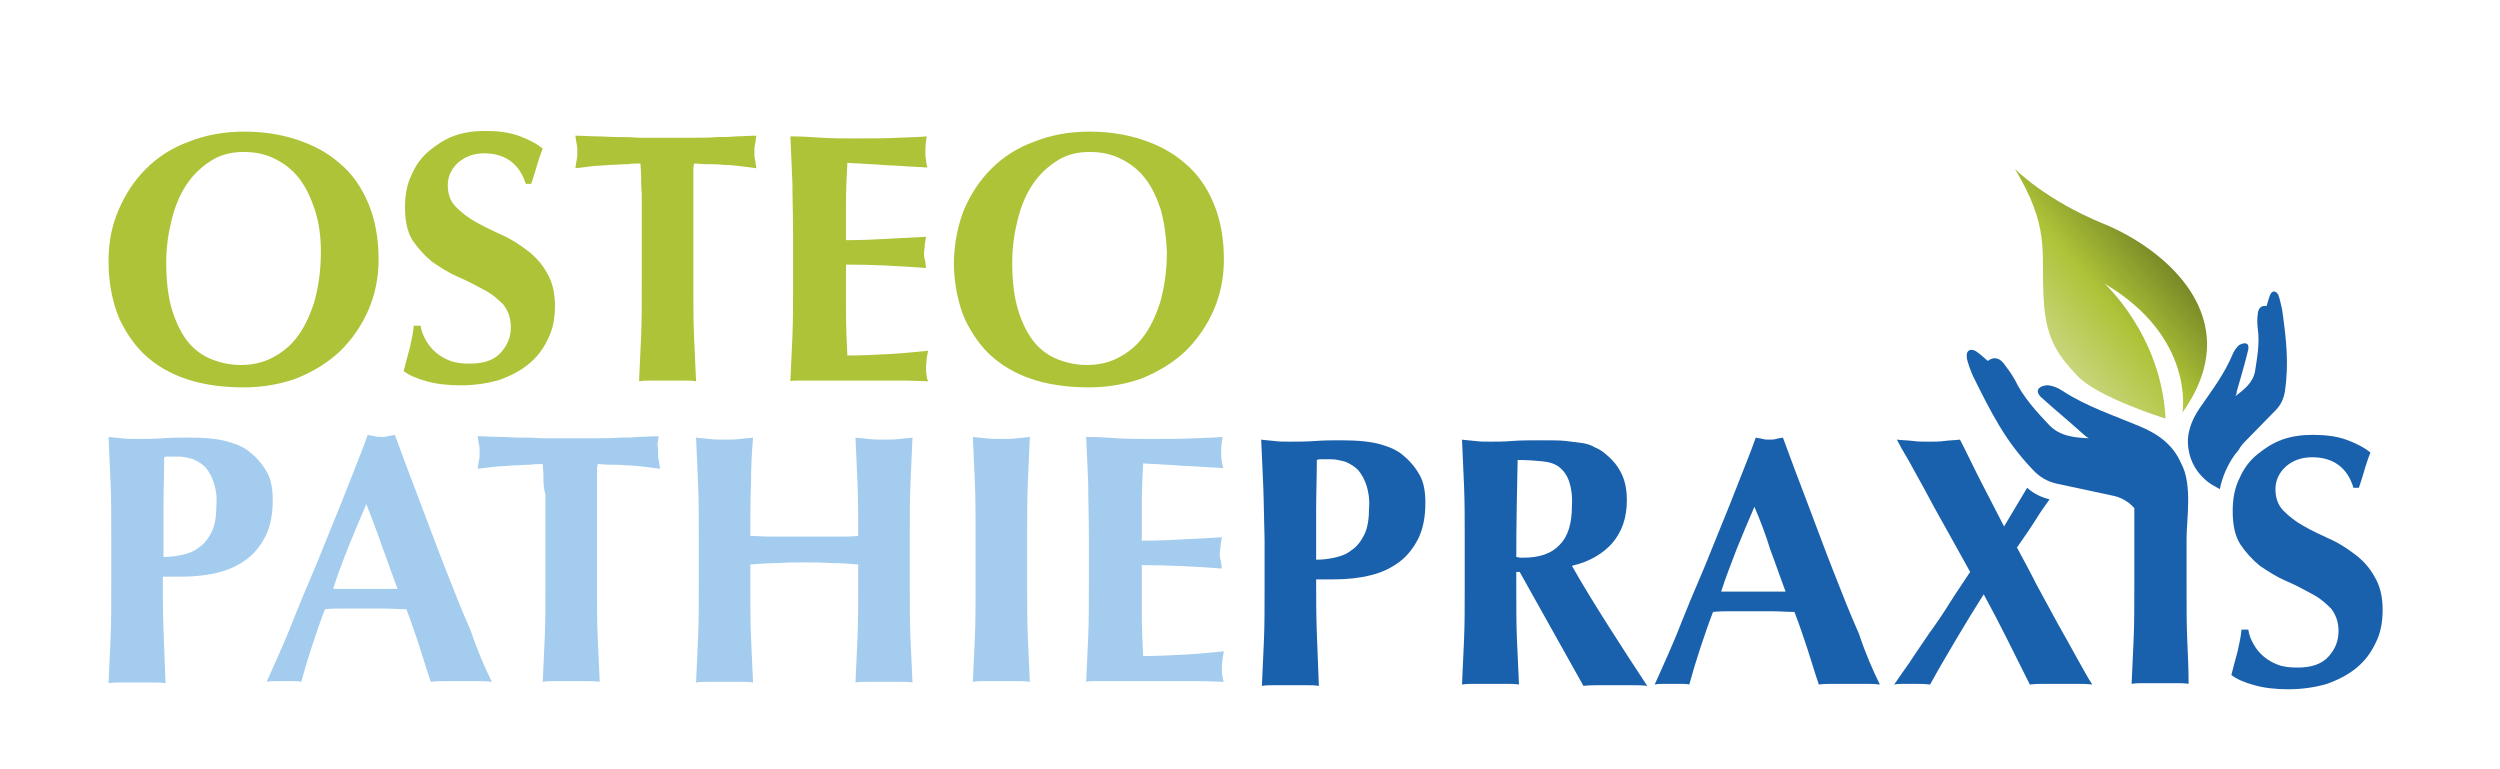
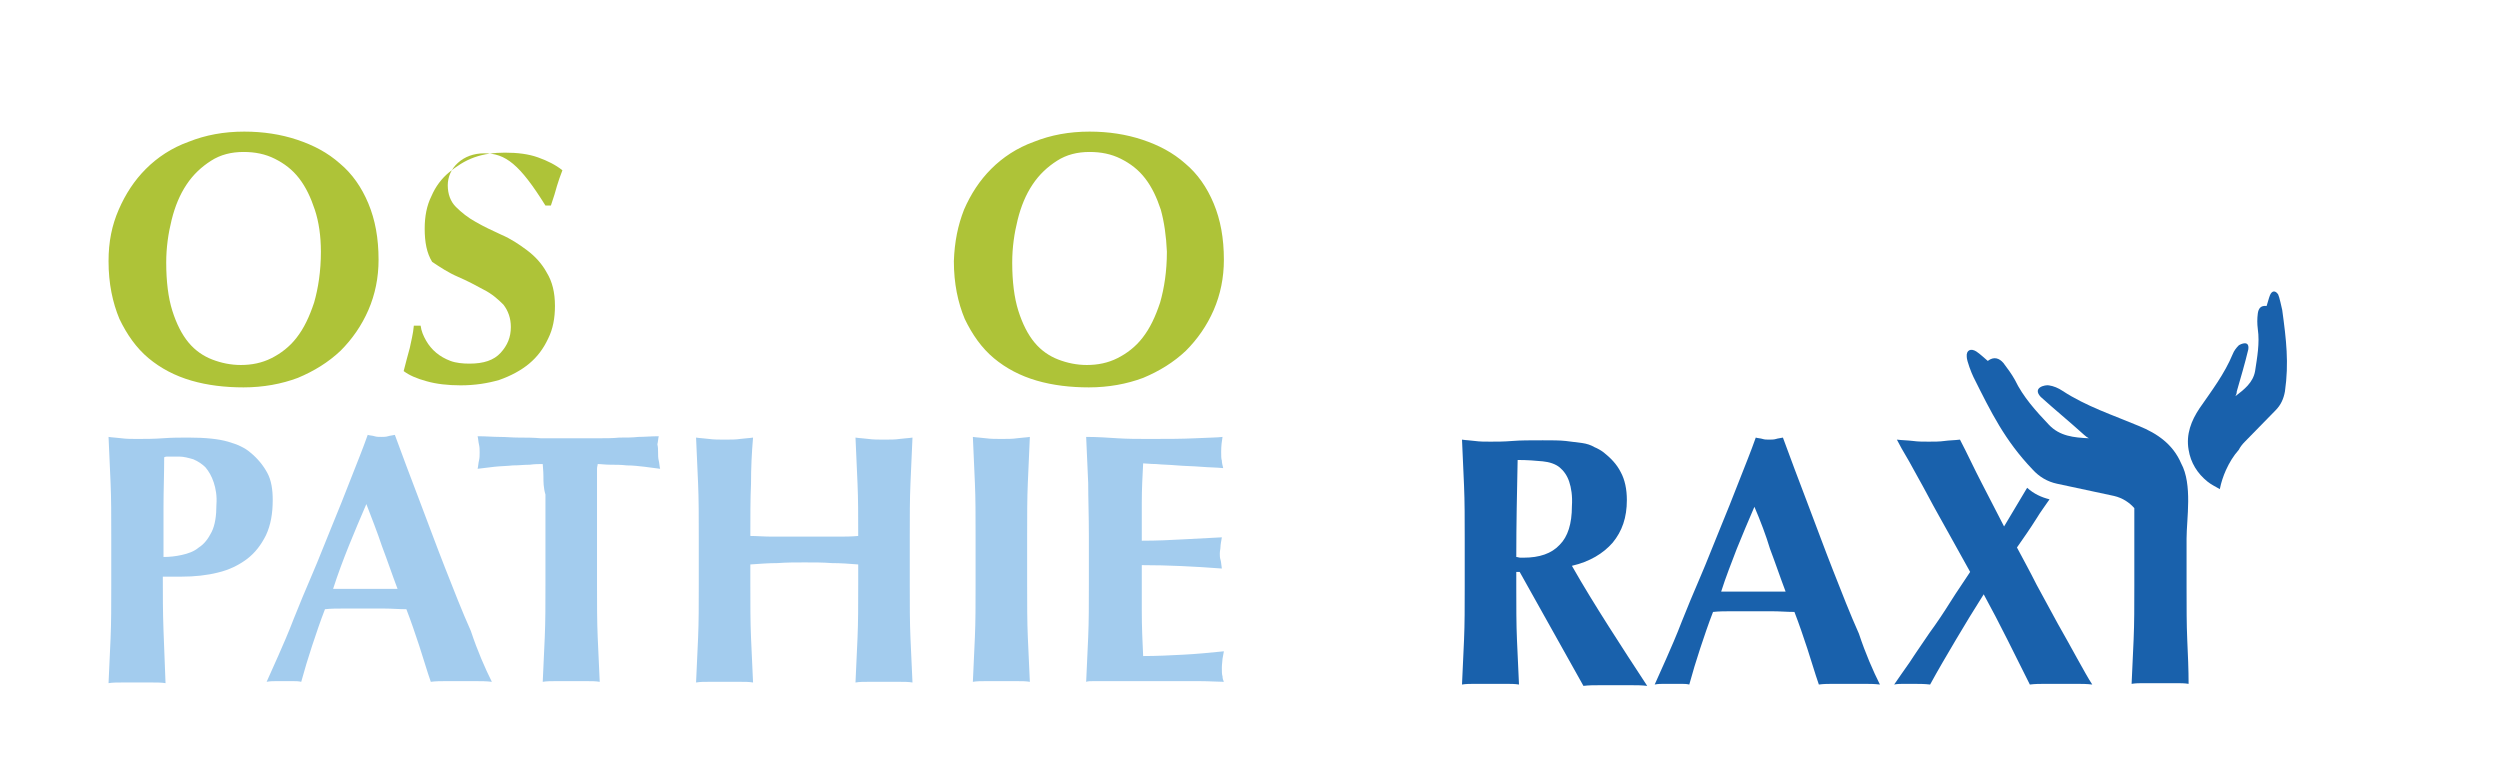
<svg xmlns="http://www.w3.org/2000/svg" version="1.1" id="Ebene_1" x="0px" y="0px" viewBox="0 0 368.5 113.4" style="enable-background:new 0 0 368.5 113.4;" xml:space="preserve">
  <style type="text/css">
	.st0{fill:none;}
	.st1{fill:#AEC338;}
	.st2{fill:#A3CCEE;}
	.st3{fill:#1961AC;}
	.st4{fill:url(#SVGID_1_);}
</style>
  <rect x="2.2" y="5.2" class="st0" width="362.8" height="110.6" />
  <g>
    <path class="st1" d="M17.5,30.9c1-2.3,2.3-4.3,4-6c1.7-1.7,3.8-3.1,6.3-4c2.5-1,5.2-1.5,8.2-1.5c2.8,0,5.4,0.4,7.8,1.2   c2.4,0.8,4.5,1.9,6.3,3.5c1.8,1.5,3.2,3.5,4.2,5.9c1,2.4,1.5,5.1,1.5,8.3c0,2.6-0.5,5.1-1.5,7.4c-1,2.3-2.4,4.3-4.1,6   c-1.8,1.7-3.9,3-6.3,4c-2.4,0.9-5.1,1.4-8,1.4c-2.7,0-5.3-0.3-7.7-1c-2.4-0.7-4.5-1.8-6.3-3.3c-1.8-1.5-3.2-3.5-4.3-5.8   c-1-2.4-1.6-5.2-1.6-8.5C16,35.6,16.5,33.2,17.5,30.9z M46.4,30.9c-0.6-1.8-1.3-3.3-2.3-4.6c-1-1.3-2.2-2.2-3.6-2.9   c-1.4-0.7-2.9-1-4.6-1c-1.8,0-3.4,0.4-4.8,1.3c-1.4,0.9-2.6,2-3.6,3.5c-1,1.5-1.7,3.2-2.2,5.2c-0.5,2-0.8,4.1-0.8,6.3   c0,2.8,0.3,5.2,0.9,7.1c0.6,1.9,1.4,3.5,2.4,4.7c1,1.2,2.2,2,3.5,2.5c1.3,0.5,2.7,0.8,4.2,0.8c1.6,0,3.1-0.3,4.5-1   c1.4-0.7,2.7-1.7,3.7-3c1.1-1.4,1.9-3.1,2.6-5.2c0.6-2.1,1-4.6,1-7.5C47.3,34.8,47,32.7,46.4,30.9z" />
-     <path class="st1" d="M71.4,22.6c-1.6,0-2.9,0.5-3.9,1.4c-1,0.9-1.5,2.1-1.5,3.3c0,1.3,0.4,2.4,1.2,3.2c0.8,0.8,1.8,1.6,2.9,2.2   c1.2,0.7,2.5,1.3,3.8,1.9c1.4,0.6,2.6,1.4,3.8,2.3c1.2,0.9,2.2,2,2.9,3.3c0.8,1.3,1.2,2.9,1.2,4.9c0,1.8-0.3,3.4-1,4.8   c-0.7,1.5-1.6,2.7-2.8,3.7c-1.2,1-2.7,1.8-4.4,2.4c-1.7,0.5-3.6,0.8-5.7,0.8c-1.9,0-3.6-0.2-5-0.6c-1.5-0.4-2.6-0.9-3.4-1.5   c0.3-1.2,0.6-2.3,0.9-3.4c0.2-1,0.5-2.1,0.6-3.3h1c0.1,0.8,0.4,1.5,0.8,2.2c0.4,0.7,0.9,1.3,1.5,1.8c0.6,0.5,1.3,0.9,2.1,1.2   c0.8,0.3,1.8,0.4,2.8,0.4c2.1,0,3.6-0.5,4.6-1.6c1-1.1,1.5-2.3,1.5-3.8c0-1.3-0.4-2.4-1.1-3.3c-0.8-0.8-1.7-1.6-2.9-2.2   c-1.1-0.6-2.4-1.3-3.8-1.9c-1.4-0.6-2.6-1.4-3.8-2.2c-1.1-0.9-2.1-2-2.9-3.2c-0.8-1.3-1.1-2.9-1.1-4.9c0-1.8,0.3-3.4,1-4.8   c0.6-1.4,1.5-2.6,2.6-3.5c1.1-0.9,2.3-1.7,3.7-2.2c1.4-0.5,2.9-0.7,4.5-0.7c1.9,0,3.5,0.2,4.9,0.7c1.4,0.5,2.6,1.1,3.6,1.9   c-0.3,0.8-0.6,1.6-0.8,2.3c-0.2,0.8-0.5,1.7-0.9,2.9h-0.8C76.6,24.2,74.5,22.6,71.4,22.6z" />
-     <path class="st1" d="M94.5,25.9c0-0.8-0.1-1.5-0.1-1.8c-0.5,0-1.2,0-1.9,0.1c-0.8,0-1.6,0.1-2.5,0.1c-0.9,0.1-1.8,0.1-2.7,0.2   c-0.9,0.1-1.7,0.2-2.5,0.3c0.1-0.4,0.1-0.8,0.2-1.2c0.1-0.4,0.1-0.8,0.1-1.2c0-0.4,0-0.8-0.1-1.2c-0.1-0.4-0.1-0.8-0.2-1.2   c1.2,0,2.3,0.1,3.2,0.1c1,0,1.9,0.1,2.9,0.1c1,0,2.1,0,3.2,0.1c1.2,0,2.6,0,4.2,0c1.6,0,3,0,4.2,0c1.2,0,2.2,0,3.2-0.1   c1,0,1.9,0,2.8-0.1c0.9,0,1.9-0.1,3-0.1c-0.1,0.4-0.1,0.8-0.2,1.2c-0.1,0.4-0.1,0.8-0.1,1.2c0,0.4,0,0.8,0.1,1.2   c0.1,0.4,0.1,0.8,0.2,1.2c-0.7-0.1-1.5-0.2-2.3-0.3c-0.9-0.1-1.7-0.2-2.6-0.2c-0.9-0.1-1.7-0.1-2.4-0.1c-0.8,0-1.4-0.1-1.9-0.1   c0,0.2-0.1,0.4-0.1,0.7c0,0.3,0,0.7,0,1.1v2.8v13.1c0,2.9,0,5.5,0.1,7.8c0.1,2.3,0.2,4.5,0.3,6.6c-0.6-0.1-1.2-0.1-1.9-0.1   c-0.7,0-1.5,0-2.3,0c-0.9,0-1.7,0-2.3,0c-0.7,0-1.3,0-1.9,0.1c0.1-2.2,0.2-4.4,0.3-6.6c0.1-2.3,0.1-4.8,0.1-7.8V28.6   C94.5,27.6,94.5,26.7,94.5,25.9z" />
-     <path class="st1" d="M116.8,26.9c-0.1-2.3-0.2-4.5-0.3-6.8c1.6,0,3.1,0.1,4.6,0.2c1.5,0.1,3.1,0.1,4.6,0.1c2.6,0,4.9,0,6.9-0.1   c2-0.1,3.3-0.1,4-0.2c-0.1,0.6-0.2,1.3-0.2,2.2c0,0.6,0,1,0.1,1.3c0,0.3,0.1,0.7,0.2,1.1c-1-0.1-2.1-0.1-3.3-0.2   c-1.2-0.1-2.4-0.1-3.5-0.2c-1.1-0.1-2.1-0.1-3.1-0.2c-0.9,0-1.5-0.1-1.9-0.1c-0.1,1.9-0.2,3.8-0.2,5.7c0,1.9,0,3.8,0,5.7   c2.3,0,4.3-0.1,6.1-0.2c1.8-0.1,3.7-0.2,5.7-0.3c-0.1,0.6-0.2,1.1-0.2,1.4c0,0.3-0.1,0.6-0.1,1c0,0.3,0,0.6,0.1,0.9   c0.1,0.3,0.1,0.7,0.2,1.3c-4-0.3-7.9-0.5-11.8-0.5c0,1.1,0,2.2,0,3.4c0,1.1,0,2.2,0,3.4c0,2.3,0.1,4.5,0.2,6.6c2,0,4-0.1,5.9-0.2   c2-0.1,4-0.3,6-0.5c-0.1,0.4-0.1,0.7-0.2,1.1c0,0.3-0.1,0.8-0.1,1.3c0,0.6,0,1,0.1,1.3c0,0.3,0.1,0.6,0.2,0.8   c-0.9,0-2.1-0.1-3.5-0.1c-1.4,0-3.3,0-5.7,0c-2.1,0-3.8,0-5.2,0c-1.3,0-2.3,0-3.1,0c-0.8,0-1.4,0-1.8,0c-0.4,0-0.7,0-1,0.1   c0.1-2.2,0.2-4.4,0.3-6.6c0.1-2.3,0.1-4.8,0.1-7.8v-7.1C116.9,31.7,116.8,29.1,116.8,26.9z" />
+     <path class="st1" d="M71.4,22.6c-1.6,0-2.9,0.5-3.9,1.4c-1,0.9-1.5,2.1-1.5,3.3c0,1.3,0.4,2.4,1.2,3.2c0.8,0.8,1.8,1.6,2.9,2.2   c1.2,0.7,2.5,1.3,3.8,1.9c1.4,0.6,2.6,1.4,3.8,2.3c1.2,0.9,2.2,2,2.9,3.3c0.8,1.3,1.2,2.9,1.2,4.9c0,1.8-0.3,3.4-1,4.8   c-0.7,1.5-1.6,2.7-2.8,3.7c-1.2,1-2.7,1.8-4.4,2.4c-1.7,0.5-3.6,0.8-5.7,0.8c-1.9,0-3.6-0.2-5-0.6c-1.5-0.4-2.6-0.9-3.4-1.5   c0.3-1.2,0.6-2.3,0.9-3.4c0.2-1,0.5-2.1,0.6-3.3h1c0.1,0.8,0.4,1.5,0.8,2.2c0.4,0.7,0.9,1.3,1.5,1.8c0.6,0.5,1.3,0.9,2.1,1.2   c0.8,0.3,1.8,0.4,2.8,0.4c2.1,0,3.6-0.5,4.6-1.6c1-1.1,1.5-2.3,1.5-3.8c0-1.3-0.4-2.4-1.1-3.3c-0.8-0.8-1.7-1.6-2.9-2.2   c-1.1-0.6-2.4-1.3-3.8-1.9c-1.4-0.6-2.6-1.4-3.8-2.2c-0.8-1.3-1.1-2.9-1.1-4.9c0-1.8,0.3-3.4,1-4.8   c0.6-1.4,1.5-2.6,2.6-3.5c1.1-0.9,2.3-1.7,3.7-2.2c1.4-0.5,2.9-0.7,4.5-0.7c1.9,0,3.5,0.2,4.9,0.7c1.4,0.5,2.6,1.1,3.6,1.9   c-0.3,0.8-0.6,1.6-0.8,2.3c-0.2,0.8-0.5,1.7-0.9,2.9h-0.8C76.6,24.2,74.5,22.6,71.4,22.6z" />
    <path class="st1" d="M142.1,30.9c1-2.3,2.3-4.3,4-6c1.7-1.7,3.8-3.1,6.3-4c2.5-1,5.2-1.5,8.2-1.5c2.8,0,5.4,0.4,7.8,1.2   c2.4,0.8,4.5,1.9,6.3,3.5c1.8,1.5,3.2,3.5,4.2,5.9c1,2.4,1.5,5.1,1.5,8.3c0,2.6-0.5,5.1-1.5,7.4c-1,2.3-2.4,4.3-4.1,6   c-1.8,1.7-3.9,3-6.3,4c-2.4,0.9-5.1,1.4-8,1.4c-2.7,0-5.3-0.3-7.7-1c-2.4-0.7-4.5-1.8-6.3-3.3c-1.8-1.5-3.2-3.5-4.3-5.8   c-1-2.4-1.6-5.2-1.6-8.5C140.7,35.6,141.2,33.2,142.1,30.9z M171.1,30.9c-0.6-1.8-1.3-3.3-2.3-4.6s-2.2-2.2-3.6-2.9   c-1.4-0.7-2.9-1-4.6-1c-1.8,0-3.4,0.4-4.8,1.3c-1.4,0.9-2.6,2-3.6,3.5c-1,1.5-1.7,3.2-2.2,5.2c-0.5,2-0.8,4.1-0.8,6.3   c0,2.8,0.3,5.2,0.9,7.1c0.6,1.9,1.4,3.5,2.4,4.7c1,1.2,2.2,2,3.5,2.5c1.3,0.5,2.7,0.8,4.2,0.8c1.6,0,3.1-0.3,4.5-1   c1.4-0.7,2.7-1.7,3.7-3c1.1-1.4,1.9-3.1,2.6-5.2c0.6-2.1,1-4.6,1-7.5C171.9,34.8,171.6,32.7,171.1,30.9z" />
  </g>
  <g>
    <path class="st2" d="M16.3,71.2c-0.1-2.3-0.2-4.5-0.3-6.8c0.6,0.1,1.2,0.1,1.9,0.2c0.7,0.1,1.5,0.1,2.3,0.1c1.2,0,2.5,0,3.8-0.1   c1.3-0.1,2.6-0.1,3.8-0.1c2.5,0,4.4,0.2,5.8,0.6c1.4,0.4,2.5,0.9,3.3,1.6c1.1,0.9,1.9,1.9,2.5,3s0.8,2.5,0.8,4c0,2-0.3,3.7-1,5.2   c-0.7,1.4-1.6,2.6-2.8,3.5c-1.2,0.9-2.6,1.6-4.3,2c-1.6,0.4-3.4,0.6-5.4,0.6h-2.7c0,2.6,0,5.2,0.1,7.9c0.1,2.6,0.2,5.2,0.3,7.8   c-0.6-0.1-1.2-0.1-1.9-0.1s-1.5,0-2.3,0c-0.9,0-1.7,0-2.3,0c-0.7,0-1.3,0-1.9,0.1c0.1-2.2,0.2-4.4,0.3-6.6c0.1-2.3,0.1-4.8,0.1-7.8   v-7.1C16.4,76,16.4,73.4,16.3,71.2z M31.5,71.1c-0.3-0.9-0.7-1.6-1.2-2.2c-0.5-0.5-1.1-0.9-1.8-1.2c-0.7-0.2-1.4-0.4-2.1-0.4h-1.2   c-0.2,0-0.3,0-0.5,0c-0.2,0-0.3,0-0.5,0.1c0,2.5-0.1,5-0.1,7.4c0,2.4,0,4.9,0,7.3c0.9,0,1.8-0.1,2.7-0.3c0.9-0.2,1.8-0.5,2.5-1.1   c0.8-0.5,1.4-1.3,1.9-2.3c0.5-1,0.7-2.4,0.7-4C32,73.1,31.8,72,31.5,71.1z" />
    <path class="st2" d="M72.5,100.5c-0.8-0.1-1.6-0.1-2.4-0.1c-0.7,0-1.5,0-2.2,0s-1.5,0-2.2,0c-0.7,0-1.5,0-2.2,0.1   c-0.6-1.7-1.1-3.5-1.7-5.3c-0.6-1.8-1.2-3.6-1.9-5.4c-1.1,0-2.2-0.1-3.3-0.1c-1.1,0-2.2,0-3.3,0c-0.9,0-1.8,0-2.7,0   c-0.9,0-1.8,0-2.7,0.1c-0.7,1.8-1.3,3.6-1.9,5.4c-0.6,1.8-1.1,3.5-1.6,5.3c-0.4-0.1-0.8-0.1-1.2-0.1c-0.4,0-0.8,0-1.2,0   s-0.8,0-1.3,0c-0.4,0-0.9,0-1.4,0.1c0.4-0.9,1-2.2,1.7-3.8c0.7-1.6,1.5-3.4,2.3-5.5c0.8-2,1.7-4.2,2.7-6.5c1-2.3,1.9-4.7,2.9-7.1   c1-2.4,1.9-4.7,2.8-7c0.9-2.3,1.8-4.5,2.5-6.5c0.3,0.1,0.7,0.1,1,0.2c0.3,0.1,0.6,0.1,1,0.1c0.3,0,0.7,0,1-0.1   c0.3-0.1,0.6-0.1,1-0.2c1.1,3,2.3,6.2,3.6,9.6c1.3,3.4,2.5,6.7,3.8,10c1.3,3.3,2.5,6.4,3.8,9.3C70.4,96,71.5,98.5,72.5,100.5z    M54,74.3c-0.9,2.1-1.8,4.2-2.6,6.2c-0.8,2-1.6,4.1-2.3,6.3h9.5c-0.8-2.1-1.5-4.2-2.3-6.3C55.6,78.4,54.8,76.4,54,74.3z" />
    <path class="st2" d="M80.1,70.2c0-0.8-0.1-1.5-0.1-1.8c-0.5,0-1.2,0-1.9,0.1c-0.8,0-1.6,0.1-2.5,0.1c-0.9,0.1-1.8,0.1-2.7,0.2   c-0.9,0.1-1.7,0.2-2.5,0.3c0.1-0.4,0.1-0.8,0.2-1.2c0.1-0.4,0.1-0.8,0.1-1.2c0-0.4,0-0.8-0.1-1.2c-0.1-0.4-0.1-0.8-0.2-1.2   c1.2,0,2.3,0.1,3.2,0.1c1,0,1.9,0.1,2.9,0.1c1,0,2.1,0,3.2,0.1c1.2,0,2.6,0,4.2,0c1.6,0,3,0,4.2,0c1.2,0,2.2,0,3.2-0.1   c1,0,1.9,0,2.8-0.1c0.9,0,1.9-0.1,3-0.1c-0.1,0.4-0.1,0.8-0.2,1.2C97,65.9,97,66.3,97,66.7c0,0.4,0,0.8,0.1,1.2   c0.1,0.4,0.1,0.8,0.2,1.2c-0.7-0.1-1.5-0.2-2.3-0.3c-0.9-0.1-1.7-0.2-2.6-0.2c-0.9-0.1-1.7-0.1-2.4-0.1c-0.8,0-1.4-0.1-1.9-0.1   c0,0.2-0.1,0.4-0.1,0.7c0,0.3,0,0.7,0,1.1v2.8v13.1c0,2.9,0,5.5,0.1,7.8c0.1,2.3,0.2,4.5,0.3,6.6c-0.6-0.1-1.2-0.1-1.9-0.1   c-0.7,0-1.5,0-2.3,0c-0.9,0-1.7,0-2.3,0c-0.7,0-1.3,0-1.9,0.1c0.1-2.2,0.2-4.4,0.3-6.6c0.1-2.3,0.1-4.8,0.1-7.8V72.9   C80.1,71.9,80.1,71,80.1,70.2z" />
    <path class="st2" d="M122.6,83c-1.3-0.1-2.6-0.1-4-0.1c-1.3,0-2.6,0-4,0.1c-1.3,0-2.6,0.1-4,0.2v3c0,2.9,0,5.5,0.1,7.8   c0.1,2.3,0.2,4.5,0.3,6.6c-0.6-0.1-1.2-0.1-1.9-0.1c-0.7,0-1.5,0-2.3,0c-0.9,0-1.7,0-2.3,0c-0.7,0-1.3,0-1.9,0.1   c0.1-2.2,0.2-4.4,0.3-6.6c0.1-2.3,0.1-4.8,0.1-7.8v-7.1c0-2.9,0-5.5-0.1-7.8c-0.1-2.3-0.2-4.5-0.3-6.8c0.6,0.1,1.2,0.1,1.9,0.2   c0.7,0.1,1.5,0.1,2.3,0.1c0.9,0,1.7,0,2.3-0.1c0.7-0.1,1.3-0.1,1.9-0.2c-0.2,2.3-0.3,4.5-0.3,6.8c-0.1,2.2-0.1,4.8-0.1,7.7   c0.9,0,2,0.1,3.3,0.1c1.3,0,2.8,0,4.7,0s3.4,0,4.6,0c1.2,0,2.3,0,3.3-0.1c0-2.9,0-5.5-0.1-7.7c-0.1-2.2-0.2-4.5-0.3-6.8   c0.6,0.1,1.2,0.1,1.9,0.2c0.7,0.1,1.5,0.1,2.3,0.1c0.9,0,1.7,0,2.3-0.1c0.7-0.1,1.3-0.1,1.9-0.2c-0.1,2.3-0.2,4.5-0.3,6.8   c-0.1,2.3-0.1,4.8-0.1,7.8v7.1c0,2.9,0,5.5,0.1,7.8c0.1,2.3,0.2,4.5,0.3,6.6c-0.6-0.1-1.2-0.1-1.9-0.1c-0.7,0-1.5,0-2.3,0   c-0.9,0-1.7,0-2.3,0c-0.7,0-1.3,0-1.9,0.1c0.1-2.2,0.2-4.4,0.3-6.6c0.1-2.3,0.1-4.8,0.1-7.8v-3C125.3,83.1,123.9,83,122.6,83z" />
    <path class="st2" d="M143.7,71.2c-0.1-2.3-0.2-4.5-0.3-6.8c0.6,0.1,1.2,0.1,1.9,0.2c0.7,0.1,1.5,0.1,2.3,0.1c0.9,0,1.7,0,2.3-0.1   c0.7-0.1,1.3-0.1,1.9-0.2c-0.1,2.3-0.2,4.5-0.3,6.8c-0.1,2.3-0.1,4.8-0.1,7.8v7.1c0,2.9,0,5.5,0.1,7.8c0.1,2.3,0.2,4.5,0.3,6.6   c-0.6-0.1-1.2-0.1-1.9-0.1c-0.7,0-1.5,0-2.3,0c-0.9,0-1.7,0-2.3,0c-0.7,0-1.3,0-1.9,0.1c0.1-2.2,0.2-4.4,0.3-6.6   c0.1-2.3,0.1-4.8,0.1-7.8v-7.1C143.8,76,143.8,73.4,143.7,71.2z" />
    <path class="st2" d="M160.4,71.2c-0.1-2.3-0.2-4.5-0.3-6.8c1.6,0,3.1,0.1,4.6,0.2c1.5,0.1,3.1,0.1,4.6,0.1c2.6,0,4.9,0,6.9-0.1   c2-0.1,3.3-0.1,4-0.2c-0.1,0.6-0.2,1.3-0.2,2.2c0,0.6,0,1,0.1,1.3c0,0.3,0.1,0.7,0.2,1.1c-1-0.1-2.1-0.1-3.3-0.2   c-1.2-0.1-2.4-0.1-3.5-0.2c-1.1-0.1-2.1-0.1-3.1-0.2c-0.9,0-1.5-0.1-1.9-0.1c-0.1,1.9-0.2,3.8-0.2,5.7c0,1.9,0,3.8,0,5.7   c2.3,0,4.3-0.1,6.1-0.2s3.7-0.2,5.7-0.3c-0.1,0.6-0.2,1.1-0.2,1.4c0,0.3-0.1,0.6-0.1,1c0,0.3,0,0.6,0.1,0.9   c0.1,0.3,0.1,0.7,0.2,1.3c-4-0.3-7.9-0.5-11.8-0.5c0,1.1,0,2.2,0,3.4c0,1.1,0,2.2,0,3.4c0,2.3,0.1,4.5,0.2,6.6c2,0,4-0.1,5.9-0.2   c2-0.1,4-0.3,6-0.5c-0.1,0.4-0.1,0.7-0.2,1.1c0,0.3-0.1,0.8-0.1,1.3c0,0.6,0,1,0.1,1.3c0,0.3,0.1,0.6,0.2,0.8   c-0.9,0-2.1-0.1-3.5-0.1c-1.4,0-3.3,0-5.7,0c-2.1,0-3.8,0-5.2,0c-1.3,0-2.3,0-3.1,0c-0.8,0-1.4,0-1.8,0c-0.4,0-0.7,0-1,0.1   c0.1-2.2,0.2-4.4,0.3-6.6c0.1-2.3,0.1-4.8,0.1-7.8v-7.1C160.5,76,160.4,73.4,160.4,71.2z" />
  </g>
  <g>
-     <path class="st3" d="M186.2,71.6c-0.1-2.3-0.2-4.5-0.3-6.8c0.6,0.1,1.2,0.1,1.9,0.2c0.7,0.1,1.5,0.1,2.3,0.1c1.2,0,2.5,0,3.8-0.1   c1.3-0.1,2.6-0.1,3.8-0.1c2.5,0,4.4,0.2,5.8,0.6c1.4,0.4,2.5,0.9,3.3,1.6c1.1,0.9,1.9,1.9,2.5,3s0.8,2.5,0.8,4c0,2-0.3,3.7-1,5.2   c-0.7,1.4-1.6,2.6-2.8,3.5c-1.2,0.9-2.6,1.6-4.3,2c-1.6,0.4-3.4,0.6-5.4,0.6H194c0,2.6,0,5.2,0.1,7.9c0.1,2.6,0.2,5.2,0.3,7.8   c-0.6-0.1-1.2-0.1-1.9-0.1c-0.7,0-1.5,0-2.3,0c-0.9,0-1.7,0-2.3,0c-0.7,0-1.3,0-1.9,0.1c0.1-2.2,0.2-4.4,0.3-6.6   c0.1-2.3,0.1-4.8,0.1-7.8v-7.1C186.3,76.4,186.3,73.9,186.2,71.6z M201.4,71.5c-0.3-0.9-0.7-1.6-1.2-2.2c-0.5-0.5-1.1-0.9-1.8-1.2   c-0.7-0.2-1.4-0.4-2.1-0.4h-1.2c-0.2,0-0.3,0-0.5,0c-0.2,0-0.3,0-0.5,0.1c0,2.5-0.1,5-0.1,7.4c0,2.4,0,4.9,0,7.3   c0.9,0,1.8-0.1,2.7-0.3c0.9-0.2,1.8-0.5,2.5-1.1c0.8-0.5,1.4-1.3,1.9-2.3c0.5-1,0.7-2.4,0.7-4C201.9,73.6,201.7,72.4,201.4,71.5z" />
    <path class="st3" d="M223.5,84.3v2.2c0,2.9,0,5.5,0.1,7.8c0.1,2.3,0.2,4.5,0.3,6.6c-0.6-0.1-1.2-0.1-1.9-0.1c-0.7,0-1.5,0-2.3,0   c-0.9,0-1.7,0-2.3,0c-0.7,0-1.3,0-1.9,0.1c0.1-2.2,0.2-4.4,0.3-6.6c0.1-2.3,0.1-4.8,0.1-7.8v-7.1c0-2.9,0-5.5-0.1-7.8   c-0.1-2.3-0.2-4.5-0.3-6.8c0.6,0.1,1.2,0.1,1.9,0.2c0.7,0.1,1.5,0.1,2.3,0.1c0.9,0,2,0,3.2-0.1c1.2-0.1,2.7-0.1,4.5-0.1   c1.3,0,2.5,0,3.4,0.1c0.9,0.1,1.7,0.2,2.4,0.3c0.7,0.1,1.3,0.3,1.8,0.6c0.5,0.2,1,0.5,1.4,0.8c1,0.8,1.9,1.7,2.5,2.9   c0.6,1.1,0.9,2.5,0.9,4.1c0,2.6-0.7,4.6-2.1,6.3c-1.4,1.6-3.4,2.8-6,3.4c1.7,3,3.5,5.9,5.4,8.9c1.9,3,3.8,5.9,5.7,8.8   c-0.8-0.1-1.6-0.1-2.3-0.1c-0.8,0-1.5,0-2.3,0c-0.8,0-1.6,0-2.4,0s-1.6,0-2.4,0.1L224,84.3H223.5z M231.3,71   c-0.3-0.9-0.8-1.6-1.4-2.1c-0.6-0.5-1.5-0.8-2.5-0.9c-1-0.1-2.3-0.2-3.7-0.2c-0.1,4.8-0.2,9.5-0.2,14.3c0.2,0,0.4,0.1,0.6,0.1   c0.2,0,0.4,0,0.5,0c2.3,0,4.1-0.6,5.3-1.9c1.2-1.2,1.8-3.1,1.8-5.7C231.8,73.1,231.6,71.9,231.3,71z" />
    <path class="st3" d="M277.1,100.9c-0.8-0.1-1.6-0.1-2.4-0.1c-0.7,0-1.5,0-2.2,0s-1.5,0-2.2,0c-0.7,0-1.5,0-2.2,0.1   c-0.6-1.7-1.1-3.5-1.7-5.3c-0.6-1.8-1.2-3.6-1.9-5.4c-1.1,0-2.2-0.1-3.3-0.1c-1.1,0-2.2,0-3.3,0c-0.9,0-1.8,0-2.7,0   c-0.9,0-1.8,0-2.7,0.1c-0.7,1.8-1.3,3.6-1.9,5.4c-0.6,1.8-1.1,3.5-1.6,5.3c-0.4-0.1-0.8-0.1-1.2-0.1c-0.4,0-0.8,0-1.2,0   s-0.8,0-1.3,0s-0.9,0-1.4,0.1c0.4-0.9,1-2.2,1.7-3.8c0.7-1.6,1.5-3.4,2.3-5.5c0.8-2,1.7-4.2,2.7-6.5c1-2.3,1.9-4.7,2.9-7.1   c1-2.4,1.9-4.7,2.8-7c0.9-2.3,1.8-4.5,2.5-6.5c0.3,0.1,0.7,0.1,1,0.2s0.6,0.1,1,0.1c0.3,0,0.7,0,1-0.1c0.3-0.1,0.6-0.1,1-0.2   c1.1,3,2.3,6.2,3.6,9.6c1.3,3.4,2.5,6.7,3.8,10c1.3,3.3,2.5,6.4,3.8,9.3C275,96.4,276.1,98.9,277.1,100.9z M258.6,74.7   c-0.9,2.1-1.8,4.2-2.6,6.2c-0.8,2.1-1.6,4.1-2.3,6.3h9.5c-0.8-2.1-1.5-4.2-2.3-6.3C260.3,78.9,259.5,76.8,258.6,74.7z" />
    <path class="st3" d="M306.2,97.1c-0.9-1.6-1.8-3.3-2.9-5.2c-1-1.9-2.1-3.8-3.1-5.7c-1-2-2-3.8-2.9-5.5c0.9-1.3,1.9-2.7,2.9-4.3   c0.6-1,1.3-1.9,1.9-2.8c-1.2-0.3-2.3-0.8-3.3-1.7c-1.1,1.9-2.3,3.8-3.4,5.7c-1.1-2.1-2.2-4.3-3.3-6.4c-1.1-2.1-2.1-4.3-3.2-6.4   c-0.8,0.1-1.6,0.1-2.3,0.2c-0.7,0.1-1.5,0.1-2.3,0.1s-1.6,0-2.3-0.1c-0.8-0.1-1.6-0.1-2.4-0.2c0.3,0.6,0.9,1.7,1.8,3.2   c0.8,1.5,1.8,3.2,2.8,5.1c1,1.9,2.1,3.8,3.2,5.8c1.1,2,2.1,3.8,3,5.4c-0.9,1.4-1.9,2.8-2.9,4.4c-1,1.6-2,3.1-3.1,4.6   c-1,1.5-2,2.9-2.9,4.3c-0.9,1.3-1.7,2.4-2.3,3.3c0.5-0.1,0.9-0.1,1.4-0.1c0.4,0,0.9,0,1.3,0c0.9,0,1.8,0,2.6,0.1   c1.2-2.2,2.5-4.4,3.8-6.6c1.3-2.2,2.7-4.5,4.1-6.7c1.2,2.2,2.4,4.5,3.5,6.7c1.1,2.2,2.2,4.4,3.3,6.6c0.8-0.1,1.5-0.1,2.3-0.1   c0.7,0,1.5,0,2.3,0c0.8,0,1.5,0,2.3,0c0.7,0,1.5,0,2.3,0.1C307.8,100,307.1,98.7,306.2,97.1z" />
    <path class="st3" d="M322.4,94.3c-0.1-2.3-0.1-4.8-0.1-7.8v-7.1c0-2.9,0.9-8-0.8-11.1c-1.2-2.8-3.5-4.4-6.2-5.5   c-3.8-1.6-7.8-2.9-11.3-5.2c-0.6-0.4-1.3-0.7-2-0.8c-0.5-0.1-2.5,0.3-1.2,1.7c2.1,1.9,4.3,3.7,6.4,5.6c0.2,0.2,0.5,0.4,0.7,0.5   c-2.2-0.1-4.3-0.3-5.9-2c-1.9-2-3.8-4.1-5-6.6c-0.5-0.9-1.1-1.7-1.7-2.5c-0.6-0.7-1.4-1-2.3-0.3c-0.6-0.5-1.1-1-1.7-1.4   c-0.8-0.5-1.5-0.2-1.4,0.8c0,0.6,0.7,2.4,1,3c2.6,5.2,4.6,9.3,8.7,13.6c1,1.1,2.2,1.8,3.6,2.1c2.8,0.6,5.6,1.2,8.4,1.8   c1.3,0.3,2.3,1,3,1.8c0,1.4,0,2.9,0,4.4v7.1c0,2.9,0,5.5-0.1,7.8c-0.1,2.3-0.2,4.5-0.3,6.6c0.6-0.1,1.2-0.1,1.9-0.1   c0.7,0,1.5,0,2.3,0c0.9,0,1.7,0,2.3,0c0.7,0,1.3,0,1.9,0.1C322.6,98.7,322.5,96.5,322.4,94.3z" />
    <path class="st3" d="M336.4,45.7c-0.1-0.4-0.4-1.9-0.6-2.3c-0.4-0.6-0.9-0.6-1.2,0.1c-0.2,0.5-0.3,1-0.5,1.6   c-0.9-0.1-1.2,0.4-1.3,1.1c-0.1,0.8-0.1,1.5,0,2.3c0.3,2.1-0.1,4.2-0.4,6.2c-0.3,1.7-1.6,2.7-2.9,3.7c0.1-0.2,0.2-0.4,0.2-0.7   c0.6-2.1,1.2-4.1,1.7-6.2c0.2-1.4-1.1-0.8-1.4-0.6c-0.4,0.4-0.7,0.8-0.9,1.3c-1.2,2.9-3.1,5.4-4.9,8c-1.2,1.8-2,3.8-1.6,6.1   c0.3,1.9,1.3,3.5,2.8,4.7c0.5,0.4,1.1,0.7,1.8,1.1c0.2-1,0.5-1.9,0.9-2.8c0.5-1.1,1.1-2.1,1.9-3c0.2-0.4,0.5-0.8,0.9-1.2   c1.5-1.5,3-3.1,4.5-4.6c0.8-0.8,1.2-1.7,1.4-2.8C337.4,53.5,337,50.1,336.4,45.7z" />
-     <path class="st3" d="M340.8,67.4c-1.6,0-2.9,0.5-3.9,1.4c-1,0.9-1.5,2.1-1.5,3.3c0,1.3,0.4,2.4,1.2,3.2c0.8,0.8,1.8,1.6,2.9,2.2   c1.2,0.7,2.5,1.3,3.8,1.9c1.4,0.6,2.6,1.4,3.8,2.3c1.2,0.9,2.2,2,2.9,3.3c0.8,1.3,1.2,2.9,1.2,4.9c0,1.8-0.3,3.4-1,4.8   c-0.7,1.5-1.6,2.7-2.8,3.7c-1.2,1-2.7,1.8-4.4,2.4c-1.7,0.5-3.6,0.8-5.7,0.8c-1.9,0-3.6-0.2-5-0.6c-1.5-0.4-2.6-0.9-3.4-1.5   c0.3-1.2,0.6-2.3,0.9-3.4c0.2-1,0.5-2.1,0.6-3.3h1c0.1,0.8,0.4,1.5,0.8,2.2c0.4,0.7,0.9,1.3,1.5,1.8c0.6,0.5,1.3,0.9,2.1,1.2   c0.8,0.3,1.8,0.4,2.8,0.4c2.1,0,3.6-0.5,4.6-1.6c1-1.1,1.5-2.3,1.5-3.8c0-1.3-0.4-2.4-1.1-3.3c-0.8-0.8-1.7-1.6-2.9-2.2   c-1.1-0.6-2.4-1.3-3.8-1.9c-1.4-0.6-2.6-1.4-3.8-2.2c-1.1-0.9-2.1-2-2.9-3.2c-0.8-1.3-1.1-2.9-1.1-4.9c0-1.8,0.3-3.4,1-4.8   c0.6-1.4,1.5-2.6,2.6-3.5c1.1-0.9,2.3-1.7,3.7-2.2c1.4-0.5,2.9-0.7,4.5-0.7c1.9,0,3.5,0.2,4.9,0.7c1.4,0.5,2.6,1.1,3.6,1.9   c-0.3,0.8-0.6,1.6-0.8,2.3c-0.2,0.8-0.5,1.7-0.9,2.9h-0.8C346,68.9,343.9,67.4,340.8,67.4z" />
  </g>
  <linearGradient id="SVGID_1_" gradientUnits="userSpaceOnUse" x1="301.231" y1="49.635" x2="317.322" y2="36.133">
    <stop offset="0" style="stop-color:#C9D57B" />
    <stop offset="0.5" style="stop-color:#AEC338" />
    <stop offset="1" style="stop-color:#798927" />
  </linearGradient>
-   <path class="st4" d="M297,24.9c0,0,4.5,4.6,13.1,8.1c8.6,3.5,21.6,13.7,11.6,27.8c0,0,1.9-11.1-11.5-19c0,0,8.4,7.6,9,19.9  c0,0-10-3.1-13-6.3c-3-3.2-4.8-5.6-5-12.1C300.9,36.9,302.1,33.4,297,24.9" />
</svg>